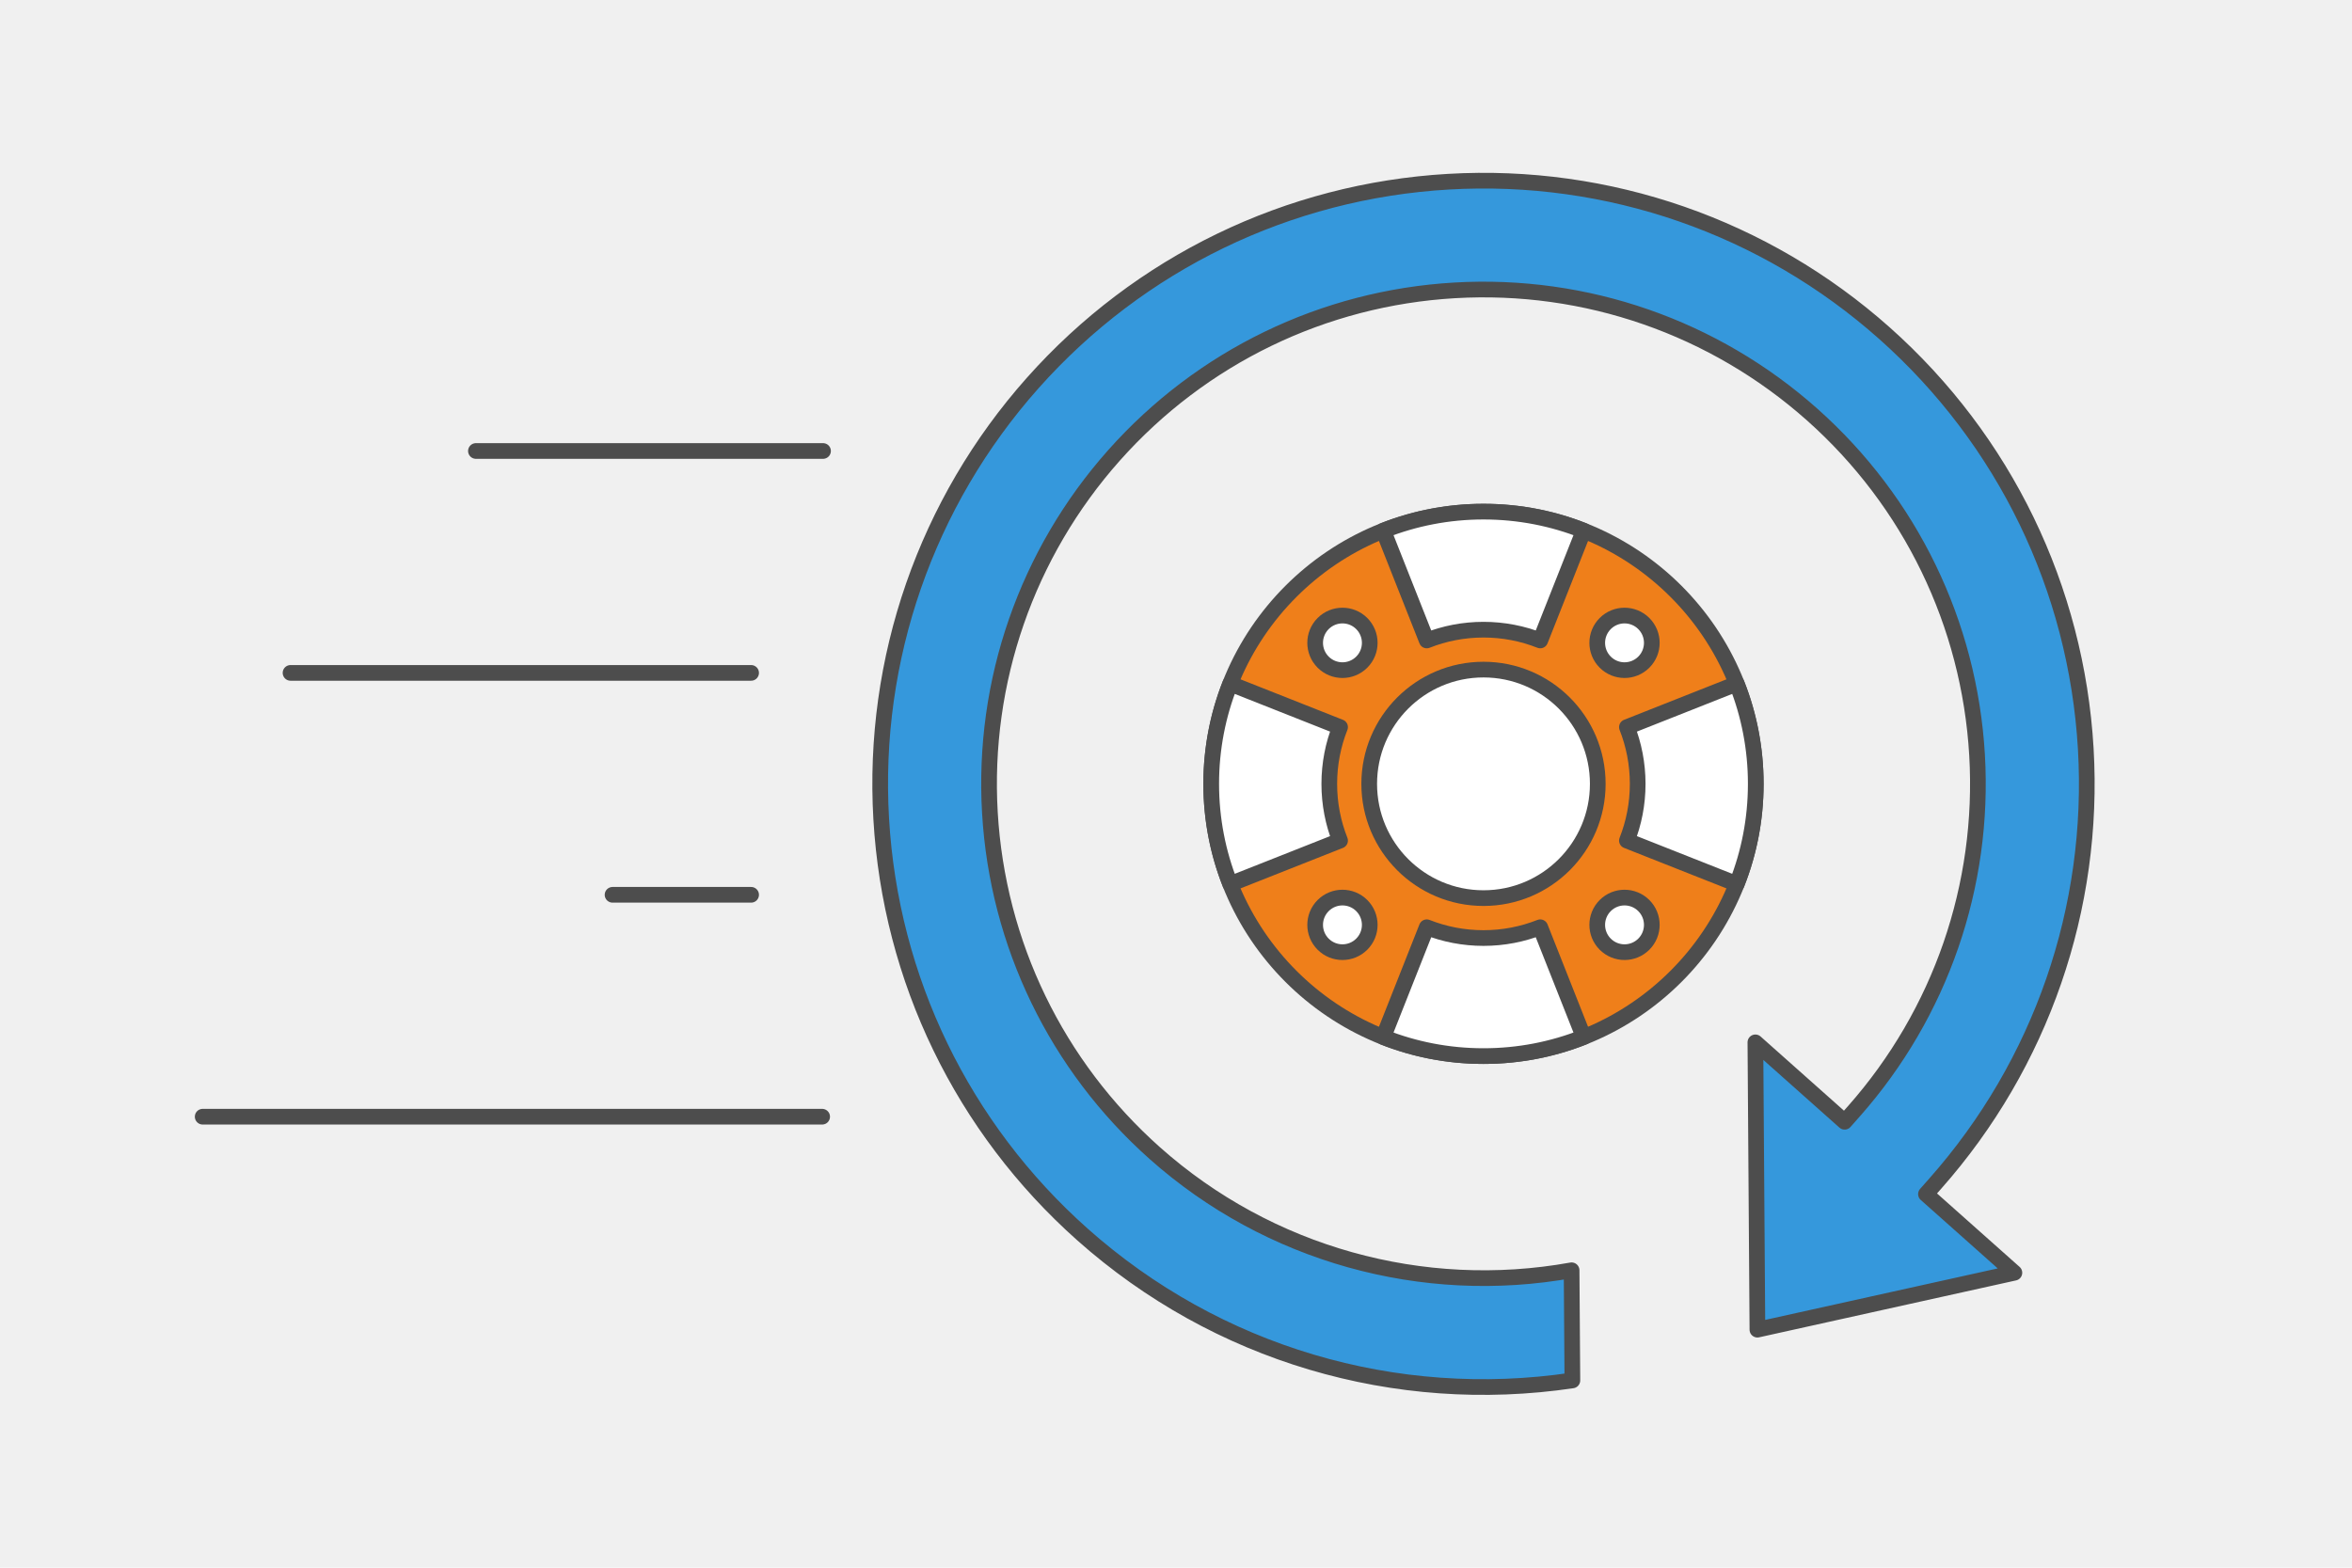
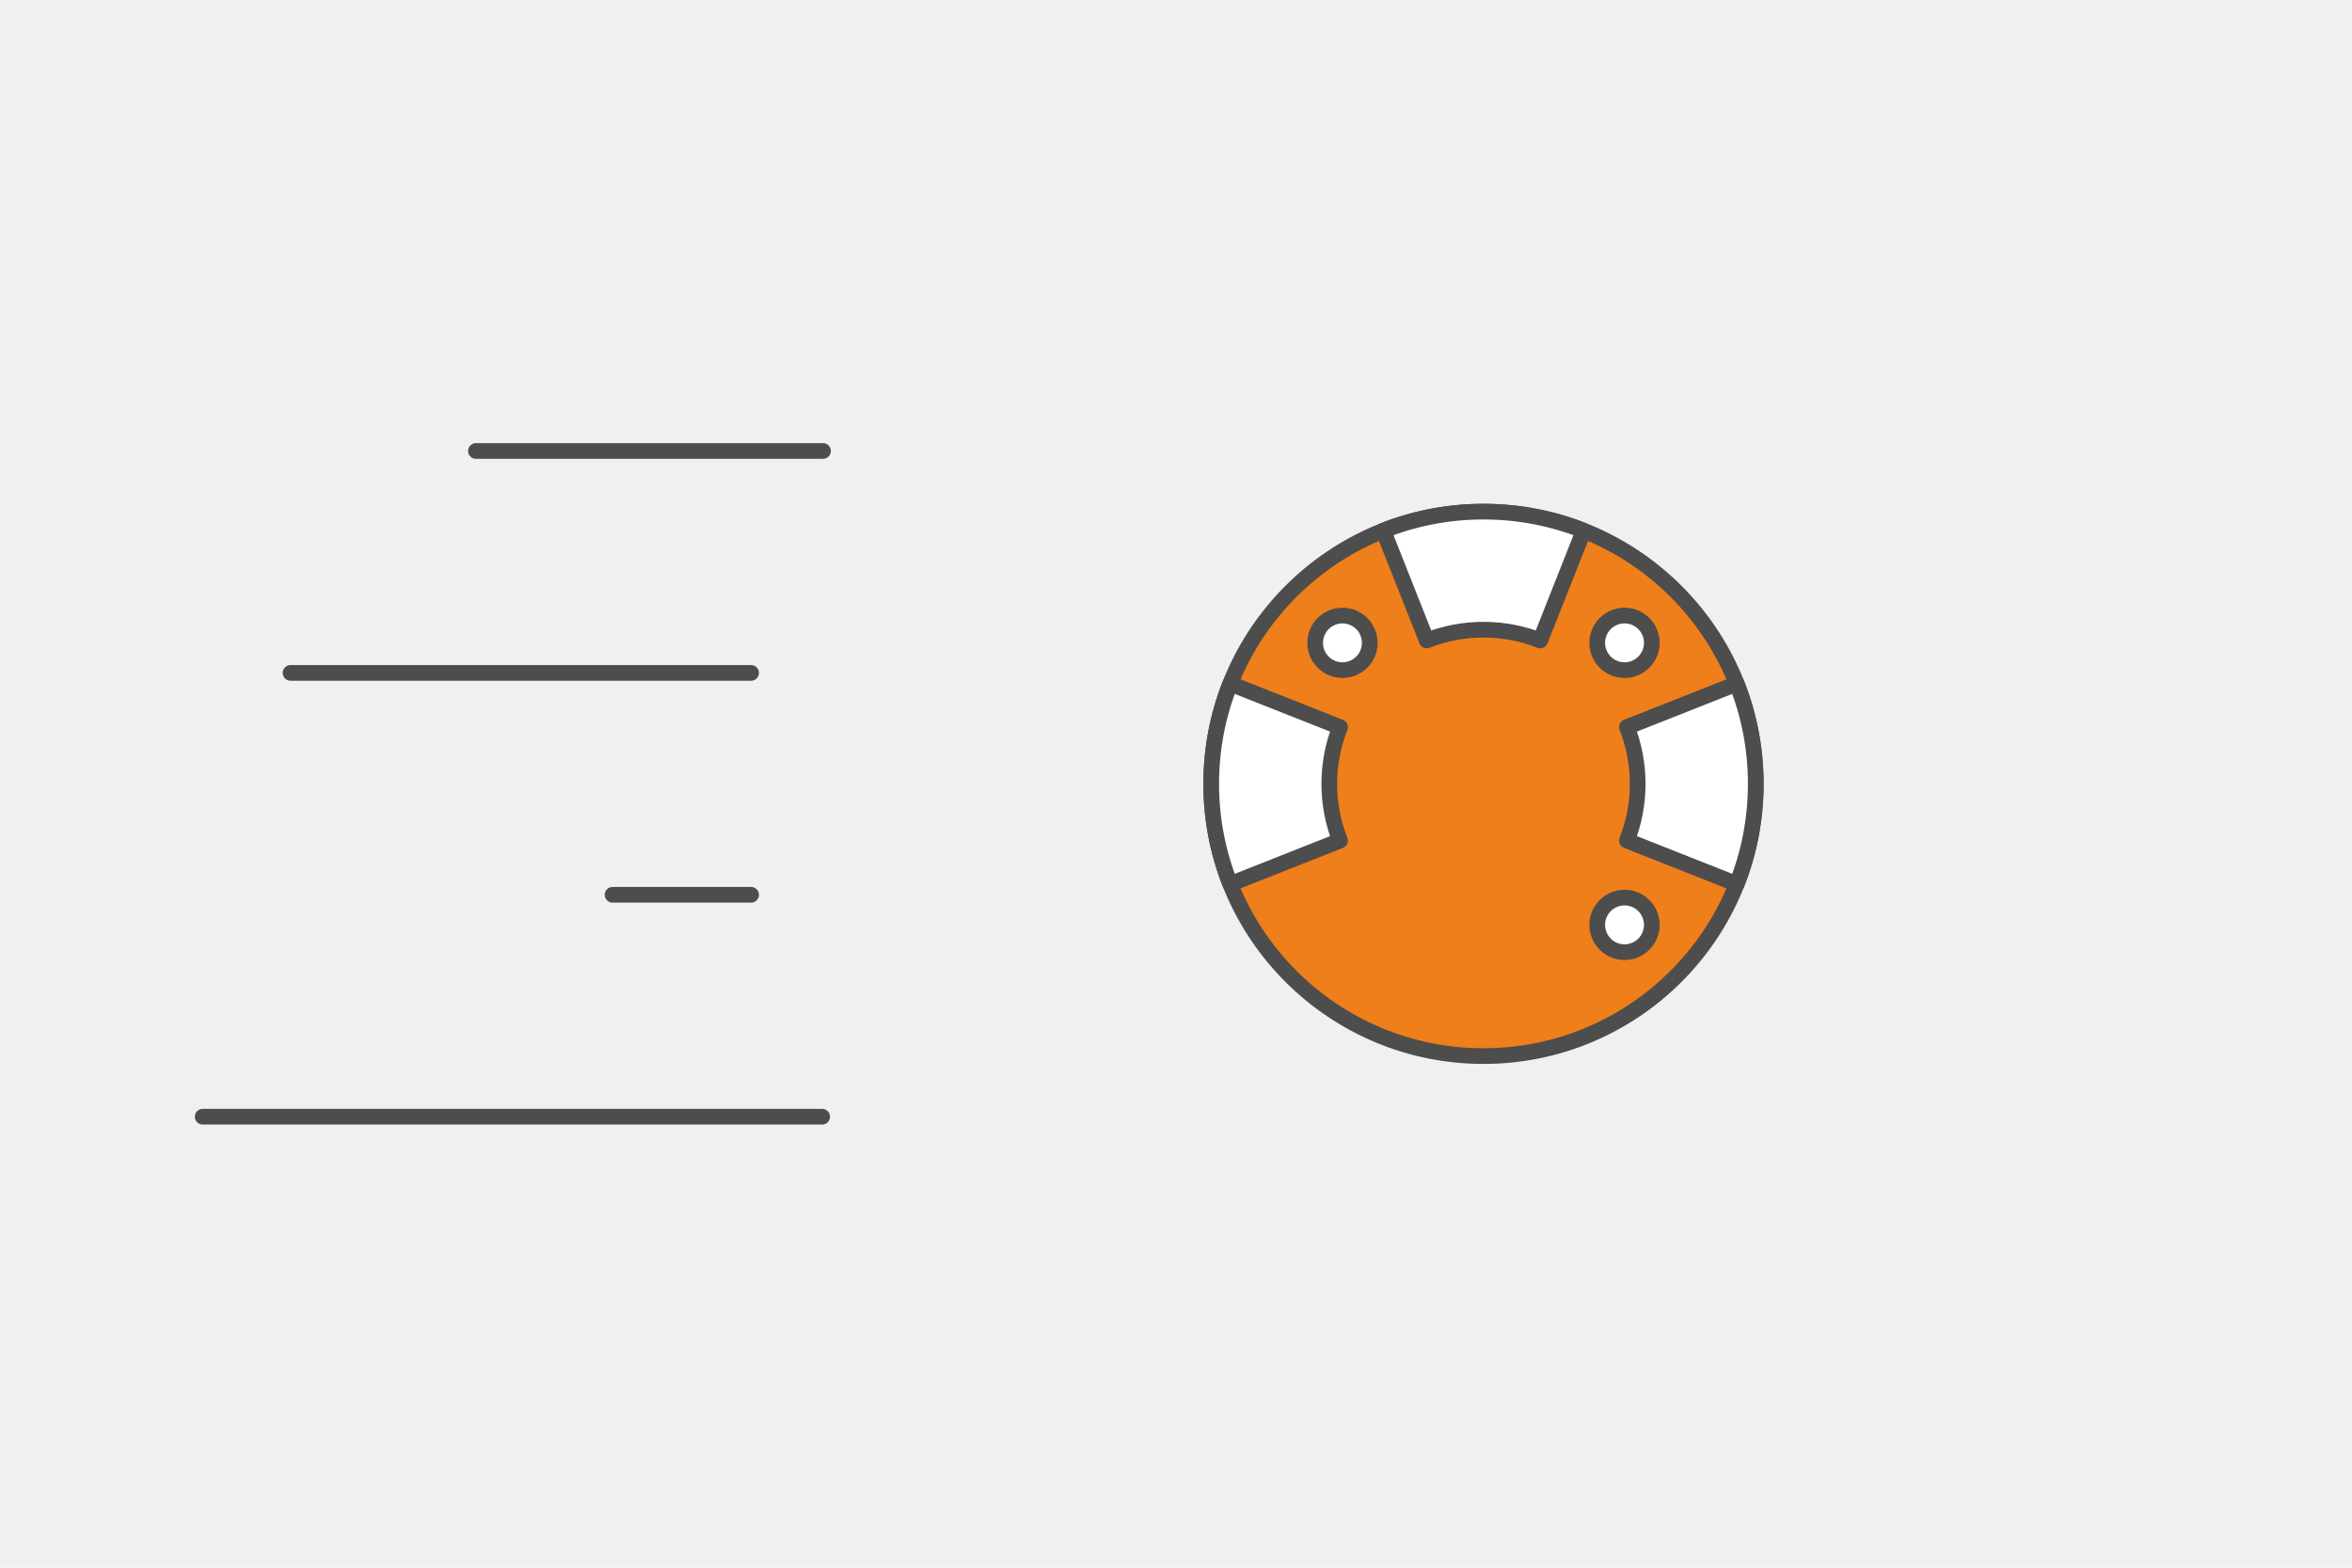
<svg xmlns="http://www.w3.org/2000/svg" xml:space="preserve" width="300px" height="200px" version="1.1" style="shape-rendering:geometricPrecision; text-rendering:geometricPrecision; image-rendering:optimizeQuality; fill-rule:evenodd; clip-rule:evenodd" viewBox="0 0 14455.8 9637.2">
  <defs>
    <style type="text/css">
   
    .str0 {stroke:#4D4D4D;stroke-width:96.4;stroke-linecap:round;stroke-linejoin:round;stroke-miterlimit:2.613}
    .fil2 {fill:none}
    .fil3 {fill:#EF7F1A}
    .fil1 {fill:#3598DC}
    .fil0 {fill:#F0F0F0}
    .fil4 {fill:white}
   
  </style>
  </defs>
  <g id="Layer_x0020_1">
    <g id="_2274480598208">
      <polygon class="fil0" points="14455.8,0 0,0 0,9637.2 14455.8,9637.2 " />
      <g>
-         <path class="fil1 str0" d="M10788.9 6407.8l12.4 1766.2 1579.5 -349.9 -543.5 -483.5 57.3 -64.8c650.7,-735.3 982.1,-1693.8 924.8,-2673.8 -57.6,-984.8 -499.8,-1897.8 -1237,-2553.6 -736,-654.8 -1697.3,-988.8 -2680.7,-931.4 -985.1,57.5 -1898.3,499.7 -2554.2,1237.1 -654.8,736 -988.8,1697.3 -931.4,2680.6 57.5,985.1 499.7,1898.3 1237.1,2554.3 824.9,733.9 1923.2,1058.8 3010.9,897.1l-4.8 -677.2c-915.8,165.3 -1862,-97.6 -2561.4,-719.8 -604.1,-537.5 -966.6,-1286 -1013.8,-2093.1 -47.1,-805.9 226.7,-1594 763.3,-2197.2 537.5,-604.1 1286.1,-966.7 2093.2,-1013.8 805.8,-47.1 1593.9,226.7 2197.1,763.3 604,537.4 966.5,1285.8 1013.7,2092.8 46.9,802.3 -224.1,1587.3 -756.3,2189.6l-57.6 65.2 -548.6 -488.1z" />
        <line class="fil2 str0" x1="1245.7" y1="6864.8" x2="5053.1" y2="6864.8" />
        <line class="fil2 str0" x1="3764.9" y1="5500.7" x2="4616.5" y2="5500.7" />
        <line class="fil2 str0" x1="1785.7" y1="4136.5" x2="4616.5" y2="4136.5" />
        <line class="fil2 str0" x1="2925.1" y1="2772.4" x2="5058.5" y2="2772.4" />
        <g>
          <path class="fil3 str0" d="M9117.8 3145.2c924.2,0 1673.4,749.3 1673.4,1673.5 0,924.2 -749.2,1673.5 -1673.4,1673.5 -924.3,0 -1673.5,-749.3 -1673.5,-1673.5 0,-924.2 749.2,-1673.5 1673.5,-1673.5z" />
          <path class="fil4 str0" d="M8132.3 3833.2c65.5,-65.5 171.8,-65.5 237.3,0 65.5,65.6 65.5,171.8 0,237.3 -65.5,65.5 -171.8,65.5 -237.3,0 -65.5,-65.5 -65.5,-171.7 0,-237.3z" />
          <path class="fil4 str0" d="M9866 5566.9c65.5,-65.5 171.7,-65.5 237.2,0 65.5,65.5 65.5,171.8 0,237.3 -65.5,65.5 -171.7,65.5 -237.2,0 -65.5,-65.5 -65.5,-171.8 0,-237.3z" />
-           <path class="fil4 str0" d="M8132.3 5804.2c-65.5,-65.5 -65.5,-171.8 0,-237.3 65.5,-65.5 171.8,-65.5 237.3,0 65.5,65.5 65.5,171.8 0,237.3 -65.5,65.5 -171.8,65.5 -237.3,0z" />
          <path class="fil4 str0" d="M9866 4070.5c-65.5,-65.5 -65.5,-171.7 0,-237.3 65.5,-65.5 171.7,-65.5 237.2,0 65.5,65.6 65.5,171.8 0,237.3 -65.5,65.5 -171.7,65.5 -237.2,0z" />
-           <path class="fil4 str0" d="M9117.8 4116.3c387.9,0 702.4,314.5 702.4,702.4 0,387.9 -314.5,702.4 -702.4,702.4 -387.9,0 -702.4,-314.5 -702.4,-702.4 0,-387.9 314.5,-702.4 702.4,-702.4z" />
          <path class="fil4 str0" d="M9733.6 3262.2l-267.1 675c-107.9,-42.7 -225.6,-66.3 -348.7,-66.3 -123.2,0 -240.8,23.6 -348.8,66.3l-267 -675c190.5,-75.5 398.3,-117 615.8,-117 217.4,0 425.2,41.5 615.8,117z" />
          <path class="fil4 str0" d="M7561.3 4202.9l675 267c-42.8,108 -66.3,225.7 -66.3,348.8 0,123.2 23.5,240.8 66.3,348.8l-675 267c-75.5,-190.6 -117,-398.3 -117,-615.8 0,-217.4 41.5,-425.2 117,-615.8z" />
-           <path class="fil4 str0" d="M9733.6 6375.2l-267.1 -675c-107.9,42.7 -225.6,66.3 -348.7,66.3 -123.2,0 -240.8,-23.6 -348.8,-66.3l-267 675c190.5,75.5 398.3,117 615.8,117 217.4,0 425.2,-41.5 615.8,-117z" />
          <path class="fil4 str0" d="M10674.3 4202.9l-675 267c42.7,108 66.2,225.7 66.2,348.8 0,123.2 -23.5,240.8 -66.2,348.8l675 267c75.4,-190.6 116.9,-398.3 116.9,-615.8 0,-217.4 -41.5,-425.2 -116.9,-615.8z" />
        </g>
      </g>
    </g>
  </g>
</svg>